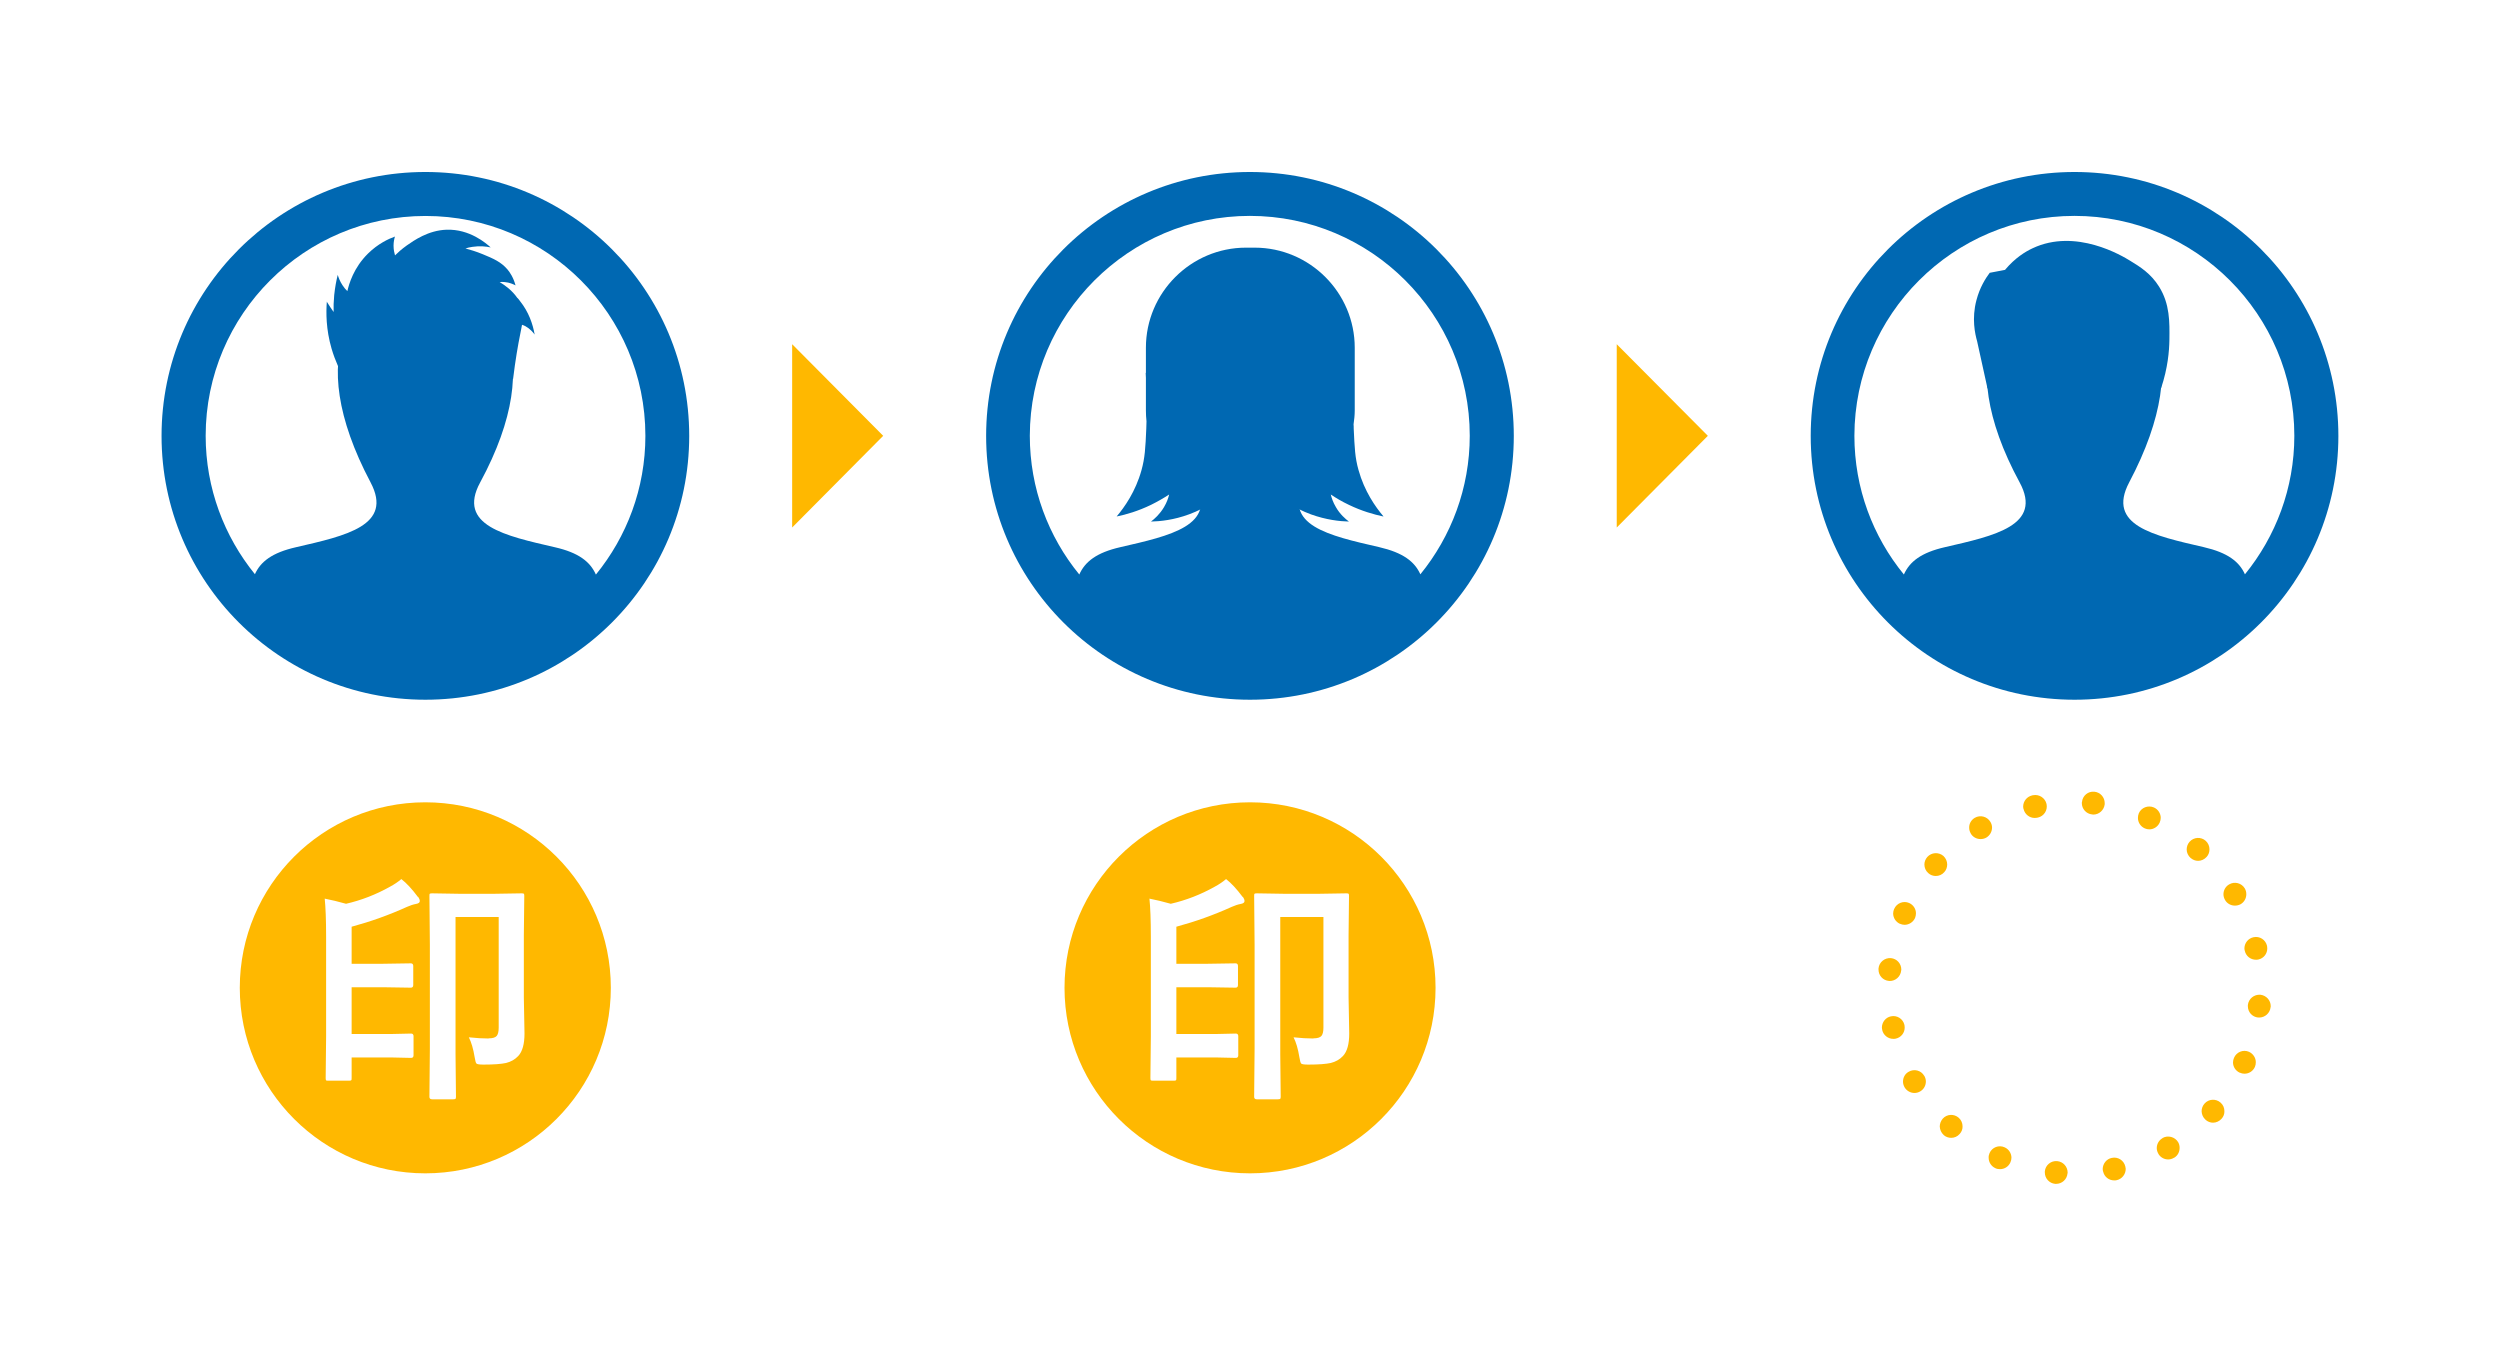
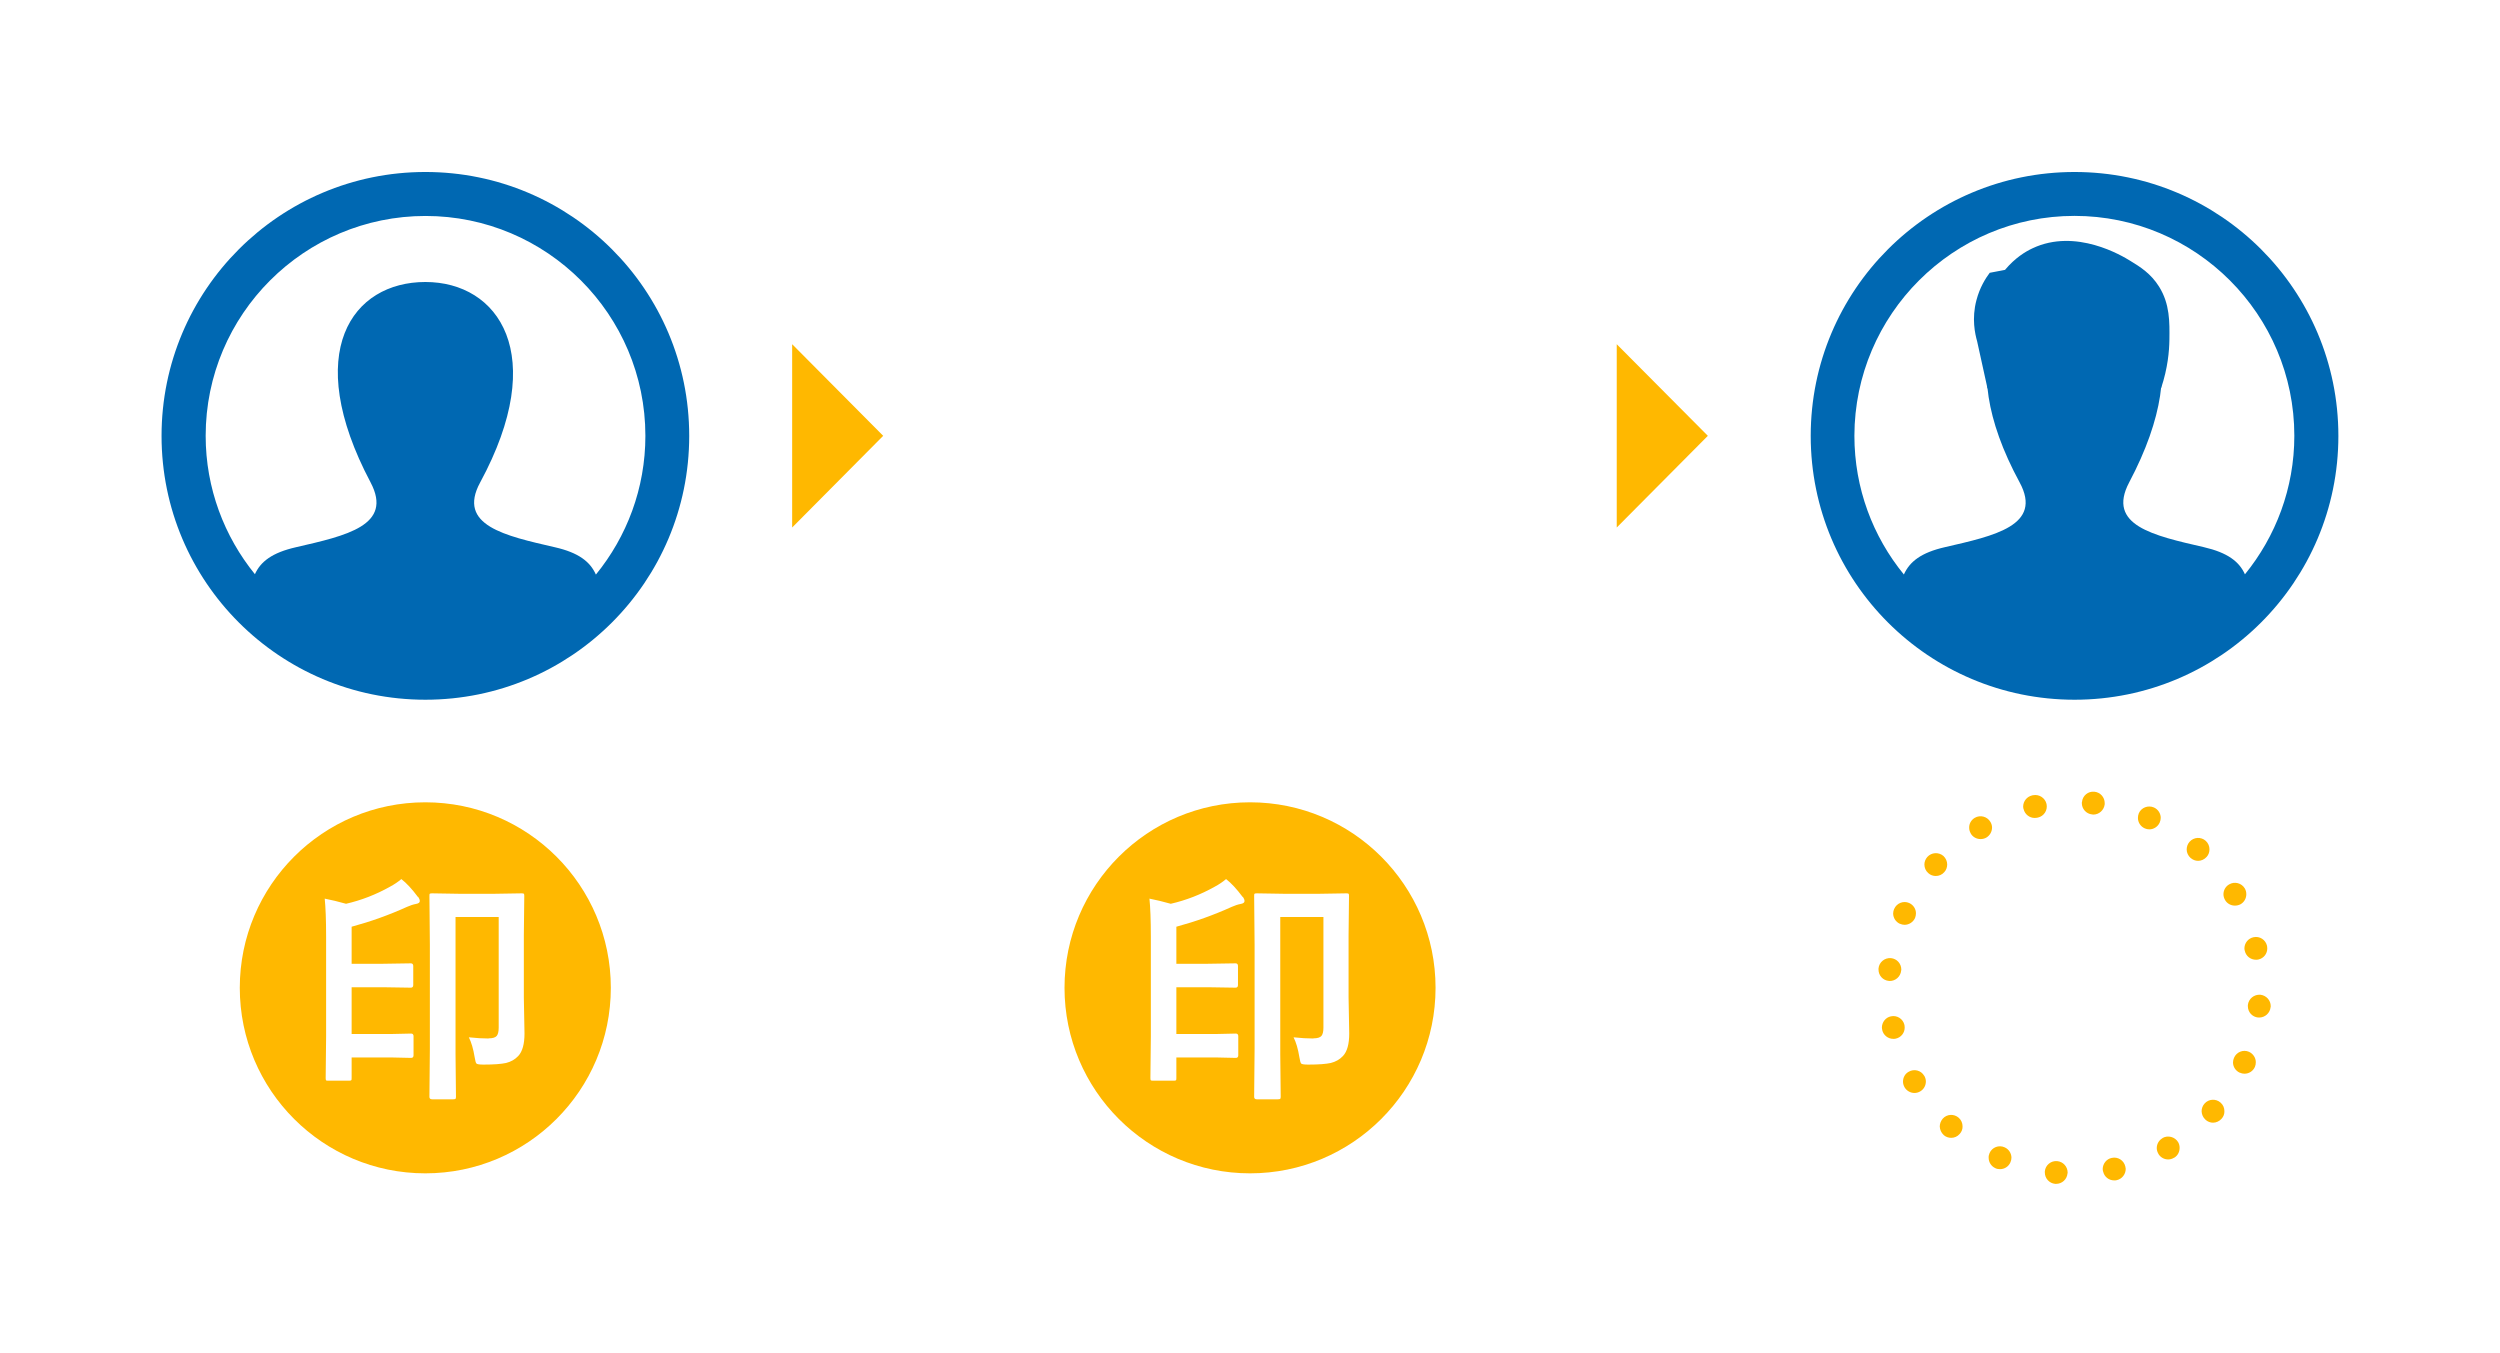
<svg xmlns="http://www.w3.org/2000/svg" id="_レイヤー_1" viewBox="0 0 339.99 184">
  <defs>
    <style>.cls-1,.cls-2{fill:#ffb800;}.cls-3{fill:#fff;}.cls-4{clip-path:url(#clippath-2);}.cls-2{fill-rule:evenodd;}.cls-5{clip-path:url(#clippath-1);}.cls-6{fill:#0068b2;}.cls-7{clip-path:url(#clippath);}.cls-8{fill:none;}</style>
    <clipPath id="clippath">
      <rect class="cls-8" x="246.25" y="23.39" width="71.77" height="71.77" />
    </clipPath>
    <clipPath id="clippath-1">
-       <rect class="cls-8" x="134.11" y="23.39" width="71.77" height="71.77" />
-     </clipPath>
+       </clipPath>
    <clipPath id="clippath-2">
      <rect class="cls-8" x="21.97" y="23.39" width="71.77" height="71.77" />
    </clipPath>
  </defs>
  <rect class="cls-3" width="339.99" height="184" />
  <g id="_">
    <polygon class="cls-1" points="120.11 59.27 107.73 46.81 107.73 71.74 120.11 59.27" />
    <polygon class="cls-1" points="232.26 59.27 219.87 46.81 219.87 71.74 232.26 59.27" />
    <path class="cls-1" d="m279.49,161c-.81-.08-1.4-.76-1.4-1.54h0v-.17h0c.08-.84.84-1.47,1.69-1.38h0c.81.08,1.4.75,1.41,1.54h0s0,.11-.02.15h0c-.08.81-.76,1.4-1.54,1.4h-.15Zm6.52-1.68c-.03-.12-.05-.23-.05-.36h0c.02-.7.5-1.34,1.23-1.49h0c.84-.19,1.66.34,1.85,1.18h0c.03.11.03.22.05.31h0c0,.73-.5,1.38-1.23,1.54h0c-.11.03-.23.03-.34.03h0c-.71,0-1.35-.48-1.5-1.21Zm-14.62-.45h-.02c-.57-.25-.92-.82-.92-1.41h0c-.02-.2.03-.43.12-.64h0c.34-.79,1.26-1.15,2.05-.79h0c.57.25.92.81.93,1.4h0c0,.22-.05.43-.14.64h0c-.25.59-.82.93-1.41.93h0c-.22,0-.42-.03-.62-.12Zm22.14-1.97c-.14-.23-.22-.5-.22-.76h0c0-.54.28-1.07.78-1.35v-.02c.73-.42,1.69-.17,2.13.56h0c.14.25.2.51.2.78h0c0,.54-.26,1.07-.76,1.35h-.02c-.23.14-.51.22-.78.22h0c-.53,0-1.06-.28-1.34-.78Zm-29.2-2.55h0c-.34-.31-.51-.73-.53-1.15h0c0-.37.14-.75.4-1.06h0c.56-.64,1.54-.7,2.19-.12h0c.34.31.51.73.51,1.15h0c.02.37-.12.75-.39,1.04h0c-.31.36-.73.53-1.15.53h0c-.37,0-.74-.12-1.04-.39Zm35.61-2.08c-.34-.29-.51-.71-.53-1.13h0c0-.37.12-.75.4-1.06h0c.56-.64,1.55-.7,2.19-.12h0c.34.3.51.71.51,1.15h0c.02.37-.12.75-.39,1.04h0c-.31.34-.73.53-1.16.53h0c-.36,0-.73-.14-1.02-.4Zm-40.92-4.39h0c-.14-.25-.22-.51-.22-.78h0c0-.54.26-1.07.78-1.35h0c.73-.43,1.68-.19,2.11.56v-.02c.14.25.22.51.22.78h0c0,.54-.26,1.05-.76,1.35h0c-.25.15-.53.22-.79.22h0c-.53,0-1.05-.28-1.34-.76Zm45.59-1.99c-.57-.25-.93-.81-.93-1.4h0c0-.22.05-.43.14-.64h0c.34-.79,1.26-1.15,2.03-.81h0c.57.26.93.82.93,1.41h0c0,.22-.03.43-.12.64h0c-.26.59-.82.93-1.43.93h0c-.2,0-.42-.05-.62-.14Zm-48.63-5.82c-.03-.12-.05-.23-.05-.36h0c.02-.7.5-1.34,1.22-1.49h0c.84-.19,1.66.34,1.85,1.18h0c.02.11.03.2.03.31h0c.02.73-.48,1.38-1.21,1.54h0c-.11.03-.23.03-.34.03h0c-.72,0-1.35-.5-1.51-1.21Zm51.12-1.69c-.81-.08-1.4-.74-1.4-1.54h0v-.16h0c.09-.85.85-1.47,1.71-1.4h0c.79.09,1.4.76,1.4,1.55h0s0,.11-.02.15h0c-.08.79-.76,1.4-1.54,1.4h0c-.06,0-.11,0-.15-.02Zm-50.23-4.98c-.81-.08-1.4-.74-1.4-1.54h0v-.16h0c.08-.85.84-1.47,1.69-1.4h0c.81.08,1.4.74,1.41,1.54h0c0,.06-.02.11-.02.16h0c-.08.81-.76,1.41-1.55,1.41h0s-.09-.02-.14-.02Zm48.41-4.11v.02c-.03-.12-.05-.23-.05-.36h0c.02-.71.51-1.33,1.23-1.49h0c.84-.19,1.66.34,1.85,1.18h0c.02.11.03.22.03.31h0c.02.73-.48,1.38-1.21,1.54h0c-.12.03-.23.03-.33.03h0c-.73,0-1.37-.5-1.52-1.23Zm-46.89-3.65c-.57-.25-.92-.81-.93-1.4h0c0-.22.05-.43.14-.65h0v.02h0c.34-.79,1.26-1.15,2.03-.81h0c.59.26.95.84.93,1.44h0c0,.2-.05.4-.12.6h0c-.26.57-.82.93-1.43.93h0c-.2,0-.42-.05-.62-.14Zm44.21-3.24h0c-.14-.25-.22-.51-.22-.78h0c0-.54.28-1.07.78-1.35h0c.73-.43,1.69-.19,2.13.56h0c.14.25.2.51.2.78h0c0,.53-.26,1.05-.76,1.35h0c-.25.14-.53.2-.79.2h0c-.53,0-1.05-.26-1.34-.76Zm-40.36-3.66c-.36-.31-.53-.74-.53-1.18h0c0-.36.14-.71.39-1.01h0c.57-.64,1.55-.7,2.2-.14h0c.33.31.51.73.51,1.15h0c0,.37-.12.75-.39,1.04h0c-.31.36-.73.53-1.16.53h0c-.36,0-.73-.12-1.02-.39Zm35.67-2.08v.02c-.34-.31-.53-.73-.53-1.15h0c0-.37.12-.75.4-1.06h0c.56-.63,1.55-.7,2.19-.12h0c.34.31.51.73.51,1.15h0c0,.37-.12.75-.39,1.04h0c-.31.34-.73.53-1.16.53h0c-.37,0-.73-.14-1.02-.4Zm-29.89-3.31c-.15-.25-.22-.51-.22-.78h0c-.02-.53.26-1.05.76-1.35h0c.74-.43,1.69-.19,2.13.56h0c.14.23.22.5.22.76h0c0,.54-.28,1.07-.78,1.37h0c-.25.14-.51.2-.78.2h0c-.53,0-1.05-.26-1.34-.76Zm23.65-.7c-.57-.25-.92-.82-.92-1.41h0c0-.2.03-.42.12-.64h0c.34-.78,1.27-1.13,2.05-.79h0c.57.25.93.82.93,1.41h0c0,.22-.05.43-.14.64h0c-.25.57-.82.93-1.41.93h0c-.22,0-.43-.05-.64-.14Zm-16.48-2.62c-.03-.12-.05-.25-.05-.36h0c.02-.71.5-1.33,1.23-1.5h0s.05,0,.08-.02h.02c.84-.17,1.66.36,1.85,1.19h0c.18.84-.34,1.66-1.18,1.85h-.06s-.03.02-.03.02h0c-.11.02-.23.03-.34.03h0c-.71,0-1.35-.5-1.51-1.21Zm9.33.73c-.81-.08-1.4-.76-1.4-1.54h0c0-.06,0-.11.02-.15h0c.08-.87.84-1.49,1.69-1.4h0c.81.08,1.4.76,1.4,1.54h0v.17h0c-.09.79-.76,1.4-1.55,1.4h0s-.11-.02-.15-.02Z" />
    <path class="cls-2" d="m32.61,134.34c0-13.93,11.3-25.23,25.23-25.23s25.23,11.3,25.23,25.23-11.3,25.23-25.23,25.23-25.23-11.3-25.23-25.23Zm33.83,6.89c-.78,0-1.68-.05-2.68-.16.34.67.61,1.57.79,2.7.08.5.16.79.25.87.09.09.4.14.96.14,1.41,0,2.42-.08,3.06-.22.65-.16,1.21-.47,1.66-.95.57-.61.85-1.63.85-3.06l-.09-4.9v-8.44l.06-5.37c0-.16-.02-.25-.05-.29s-.14-.06-.33-.06l-3.66.06h-4.83l-3.66-.06c-.16,0-.26.02-.31.05s-.06.14-.06.31l.06,6.64v14.12l-.06,6.56c0,.22.12.33.36.33h2.86c.16,0,.26-.02.31-.05s.08-.12.08-.28l-.06-5.79v-18.67h5.87v15.04c0,.53-.09.9-.26,1.12-.19.23-.56.34-1.1.34v.02Zm-9.59-19.23c-.82-1.1-1.58-1.92-2.27-2.45-.43.37-.96.73-1.58,1.06-1.86,1.04-3.85,1.82-5.94,2.3-1.04-.29-2-.53-2.9-.7.12,1.16.19,2.9.19,5.18v13.55l-.06,5.68c0,.16.02.25.05.29.03.05.14.06.31.06h2.82c.16,0,.26-.02.29-.06.05-.03.06-.12.06-.29v-2.81h5.42l2.67.06c.22,0,.33-.12.33-.36v-2.59c0-.23-.11-.36-.33-.36l-2.67.06h-5.42v-6.36h4.22l3.83.06c.22,0,.33-.12.33-.36v-2.59c0-.23-.11-.36-.33-.36l-3.83.06h-4.22v-5.04c2.59-.7,5.11-1.6,7.53-2.7.43-.19.84-.33,1.24-.4.33-.06.5-.19.5-.39,0-.17-.08-.37-.23-.59v.05Z" />
    <path class="cls-2" d="m144.77,134.34c0-13.93,11.3-25.23,25.23-25.23s25.23,11.3,25.23,25.23-11.3,25.23-25.23,25.23-25.23-11.3-25.23-25.23Zm33.83,6.89c-.78,0-1.68-.05-2.68-.16.34.67.61,1.57.79,2.7.08.5.16.79.25.87.09.09.4.14.96.14,1.41,0,2.42-.08,3.06-.22.65-.16,1.21-.47,1.66-.95.57-.61.85-1.63.85-3.06l-.09-4.9v-8.44l.06-5.37c0-.16-.02-.25-.05-.29s-.14-.06-.33-.06l-3.66.06h-4.83l-3.66-.06c-.16,0-.26.02-.31.05s-.06.14-.06.31l.06,6.64v14.12l-.06,6.56c0,.22.12.33.36.33h2.86c.16,0,.26-.02.31-.05s.08-.12.08-.28l-.06-5.79v-18.67h5.87v15.04c0,.53-.09.9-.26,1.12-.19.23-.56.34-1.1.34v.02Zm-9.59-19.23c-.82-1.1-1.58-1.92-2.27-2.45-.43.37-.96.73-1.58,1.06-1.86,1.04-3.85,1.82-5.94,2.3-1.04-.29-2-.53-2.9-.7.12,1.16.19,2.9.19,5.18v13.55l-.06,5.68c0,.16.02.25.05.29s.14.06.31.06h2.82c.16,0,.26-.02.29-.06.05-.03.06-.12.06-.29v-2.81h5.42l2.67.06c.22,0,.33-.12.33-.36v-2.59c0-.23-.11-.36-.33-.36l-2.67.06h-5.42v-6.36h4.22l3.83.06c.22,0,.33-.12.33-.36v-2.59c0-.23-.11-.36-.33-.36l-3.83.06h-4.22v-5.04c2.59-.7,5.11-1.6,7.53-2.7.43-.19.84-.33,1.24-.4.33-.06.5-.19.5-.39,0-.17-.08-.37-.23-.59v.05Z" />
    <g class="cls-7">
      <g>
        <path class="cls-6" d="m282.13,23.39c-19.82,0-35.88,16.06-35.88,35.89s16.06,35.88,35.88,35.88,35.88-16.06,35.88-35.88-16.06-35.89-35.88-35.89Zm23.18,54.73c-.78-1.75-2.36-2.96-5.6-3.71-6.86-1.58-13.24-2.96-10.15-8.81,9.4-17.77,2.5-27.26-7.45-27.26s-16.88,9.87-7.45,27.26c3.18,5.87-3.43,7.26-10.15,8.81-3.24.74-4.81,1.97-5.59,3.72-4.21-5.15-6.73-11.72-6.73-18.87.03-16.48,13.45-29.9,29.93-29.9s29.9,13.41,29.9,29.9c0,7.14-2.53,13.7-6.72,18.85Z" />
-         <path class="cls-6" d="m272.7,36.67c1.33-1.58,2.72-2.44,3.71-2.9,5.9-2.79,12.23,1.04,13.31,1.71,1.33.81,2.79,1.72,3.91,3.51,1.47,2.36,1.43,4.81,1.4,7.22-.02,1.54-.22,3.85-1.12,6.55-7.87.02-15.73.03-23.62.06-.47-2.14-.93-4.27-1.41-6.41-.28-.98-.76-3.09-.09-5.6.45-1.72,1.24-2.96,1.8-3.71.7-.14,1.4-.26,2.09-.4l.02-.02Z" />
+         <path class="cls-6" d="m272.7,36.67c1.33-1.58,2.72-2.44,3.71-2.9,5.9-2.79,12.23,1.04,13.31,1.71,1.33.81,2.79,1.72,3.91,3.51,1.47,2.36,1.43,4.81,1.4,7.22-.02,1.54-.22,3.85-1.12,6.55-7.87.02-15.73.03-23.62.06-.47-2.14-.93-4.27-1.41-6.41-.28-.98-.76-3.09-.09-5.6.45-1.72,1.24-2.96,1.8-3.71.7-.14,1.4-.26,2.09-.4Z" />
      </g>
    </g>
    <g class="cls-5">
      <g>
        <path class="cls-6" d="m169.99,23.39c-19.82,0-35.88,16.06-35.88,35.89s16.06,35.88,35.88,35.88,35.88-16.06,35.88-35.88-16.06-35.89-35.88-35.89Zm23.18,54.73c-.78-1.75-2.36-2.96-5.6-3.71-6.86-1.58-13.24-2.96-10.15-8.81,9.4-17.77,2.5-27.26-7.45-27.26s-16.88,9.87-7.45,27.26c3.18,5.87-3.43,7.26-10.15,8.81-3.24.74-4.81,1.97-5.59,3.72-4.21-5.15-6.73-11.72-6.73-18.87.03-16.48,13.45-29.9,29.93-29.9s29.9,13.41,29.9,29.9c0,7.14-2.53,13.7-6.72,18.85h0Z" />
        <path class="cls-6" d="m188.13,70.21c-1.07-1.27-2.58-3.4-3.38-6.3-.47-1.66-.53-3.01-.65-5.63,0-.17,0-.39-.02-.57.09-.62.16-1.26.16-1.89v-8.53c0-7.48-6.11-13.61-13.61-13.61h-1.18c-7.48,0-13.61,6.11-13.61,13.61v3.4s-.02.03-.03.05c0,.22.02.42.03.64v4.45c0,.5.03.98.08,1.47,0,.34-.02.7-.03,1.01-.11,2.62-.19,3.97-.65,5.63-.81,2.92-2.31,5.03-3.38,6.3,1.3-.26,2.93-.74,4.67-1.58.95-.47,1.77-.95,2.47-1.41-.11.47-.31,1.07-.7,1.72-.57.96-1.29,1.6-1.77,1.96,1.27-.03,3.12-.22,5.17-.98,1.18-.43,2.14-.95,2.9-1.43,1.51.57,3.13.92,4.84.92h1.18c1.69,0,3.31-.33,4.79-.9.76.48,1.71.98,2.87,1.41,2.05.74,3.89.95,5.17.98-.48-.36-1.21-.98-1.77-1.96-.39-.65-.59-1.26-.7-1.72.7.47,1.52.96,2.47,1.41,1.74.84,3.37,1.3,4.67,1.58l.02-.02Z" />
      </g>
    </g>
    <g class="cls-4">
      <g>
        <path class="cls-6" d="m21.97,59.28c0,19.82,16.06,35.88,35.88,35.88s35.88-16.05,35.88-35.88-16.06-35.89-35.88-35.89S21.97,39.47,21.97,59.28Zm12.72,18.84c-4.19-5.15-6.72-11.72-6.72-18.85,0-16.5,13.41-29.9,29.9-29.9s29.9,13.41,29.9,29.9c0,7.15-2.53,13.72-6.73,18.87-.78-1.75-2.34-2.98-5.59-3.72-6.72-1.55-13.33-2.95-10.15-8.81,9.43-17.4,2.5-27.26-7.45-27.26s-16.85,9.5-7.45,27.26c3.09,5.85-3.29,7.23-10.15,8.81-3.24.74-4.83,1.96-5.6,3.71,0,0,.03,0,.03,0Z" />
-         <path class="cls-6" d="m44.42,41c.17.26.34.54.53.82l.42.61c-.02-.68,0-1.44.08-2.3.11-1.04.28-1.96.48-2.75.11.37.29.87.64,1.4.22.34.45.61.67.81.22-.96.84-3.17,2.81-5.11,1.35-1.33,2.79-2,3.66-2.31-.09.29-.19.73-.19,1.24,0,.56.11,1.01.2,1.32.36-.36.9-.85,1.6-1.35.98-.68,2.9-2.05,5.4-2.14,3.15-.11,5.4,1.85,6.01,2.41-.62-.14-1.49-.23-2.48-.08-.34.05-.67.12-.95.22.59.16,1.43.4,2.37.79,1.43.59,2.47,1.04,3.34,2.06.34.4.81,1.1,1.1,2.17-.33-.17-.82-.39-1.46-.45-.26-.03-.5-.02-.7,0,.76.45,1.72,1.16,2.41,2.17h.02c.12.12.23.26.34.42,1.18,1.47,1.74,3.12,1.99,4.55-.22-.31-.62-.78-1.24-1.13-.17-.09-.33-.16-.48-.2-.06.39-.16.79-.25,1.3-.29,1.43-.65,3.48-.96,6.04h-22.92c-.61-1.02-1.27-2.41-1.77-4.1-.76-2.62-.76-4.9-.64-6.42l-.02.02Z" />
      </g>
    </g>
  </g>
</svg>